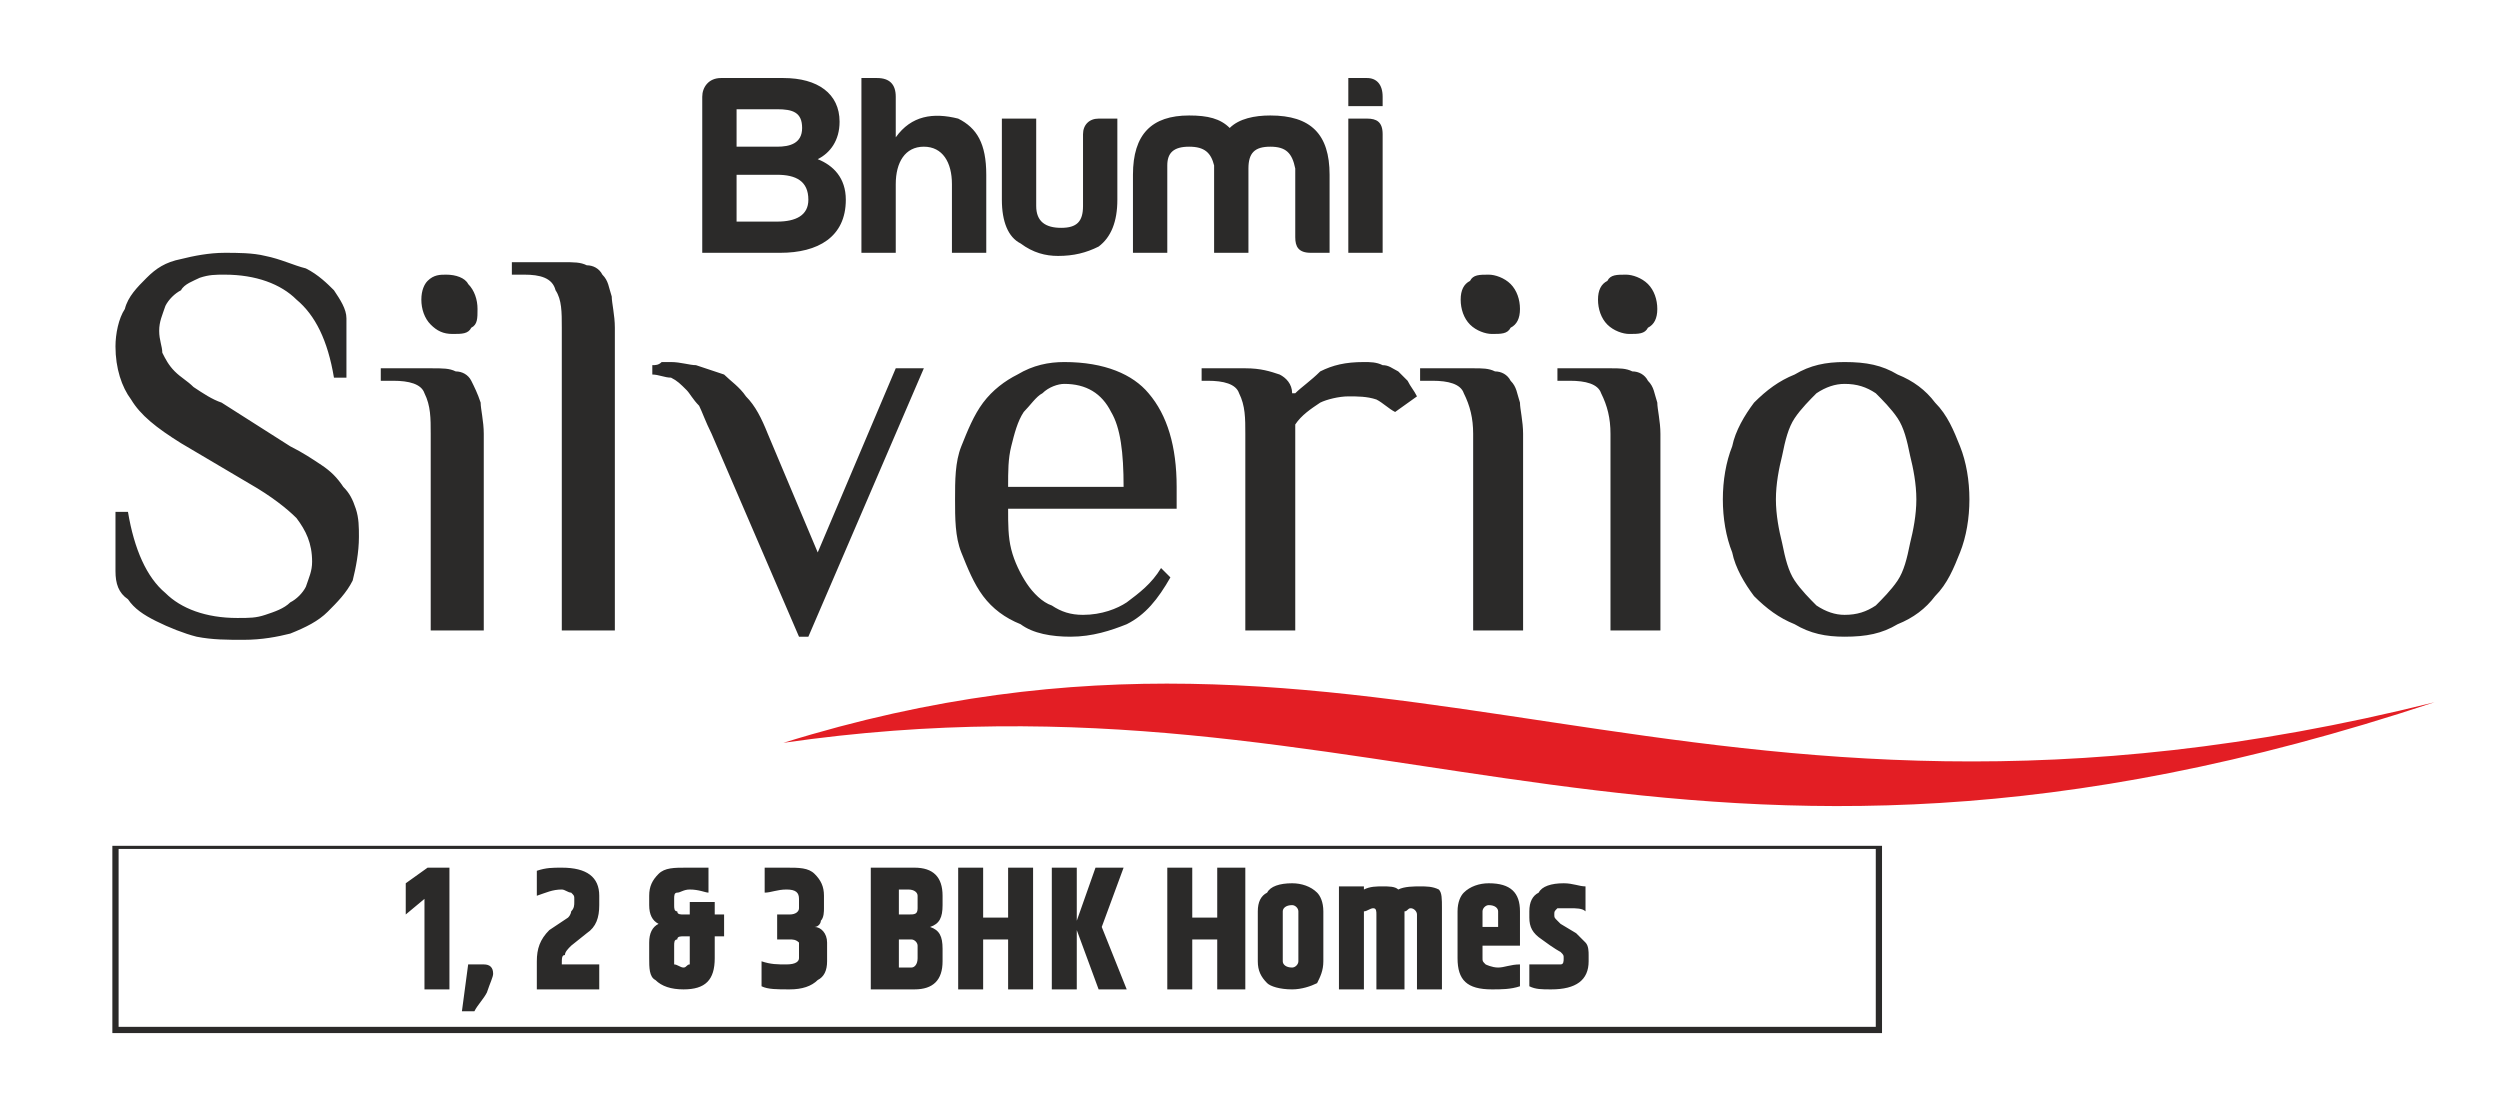
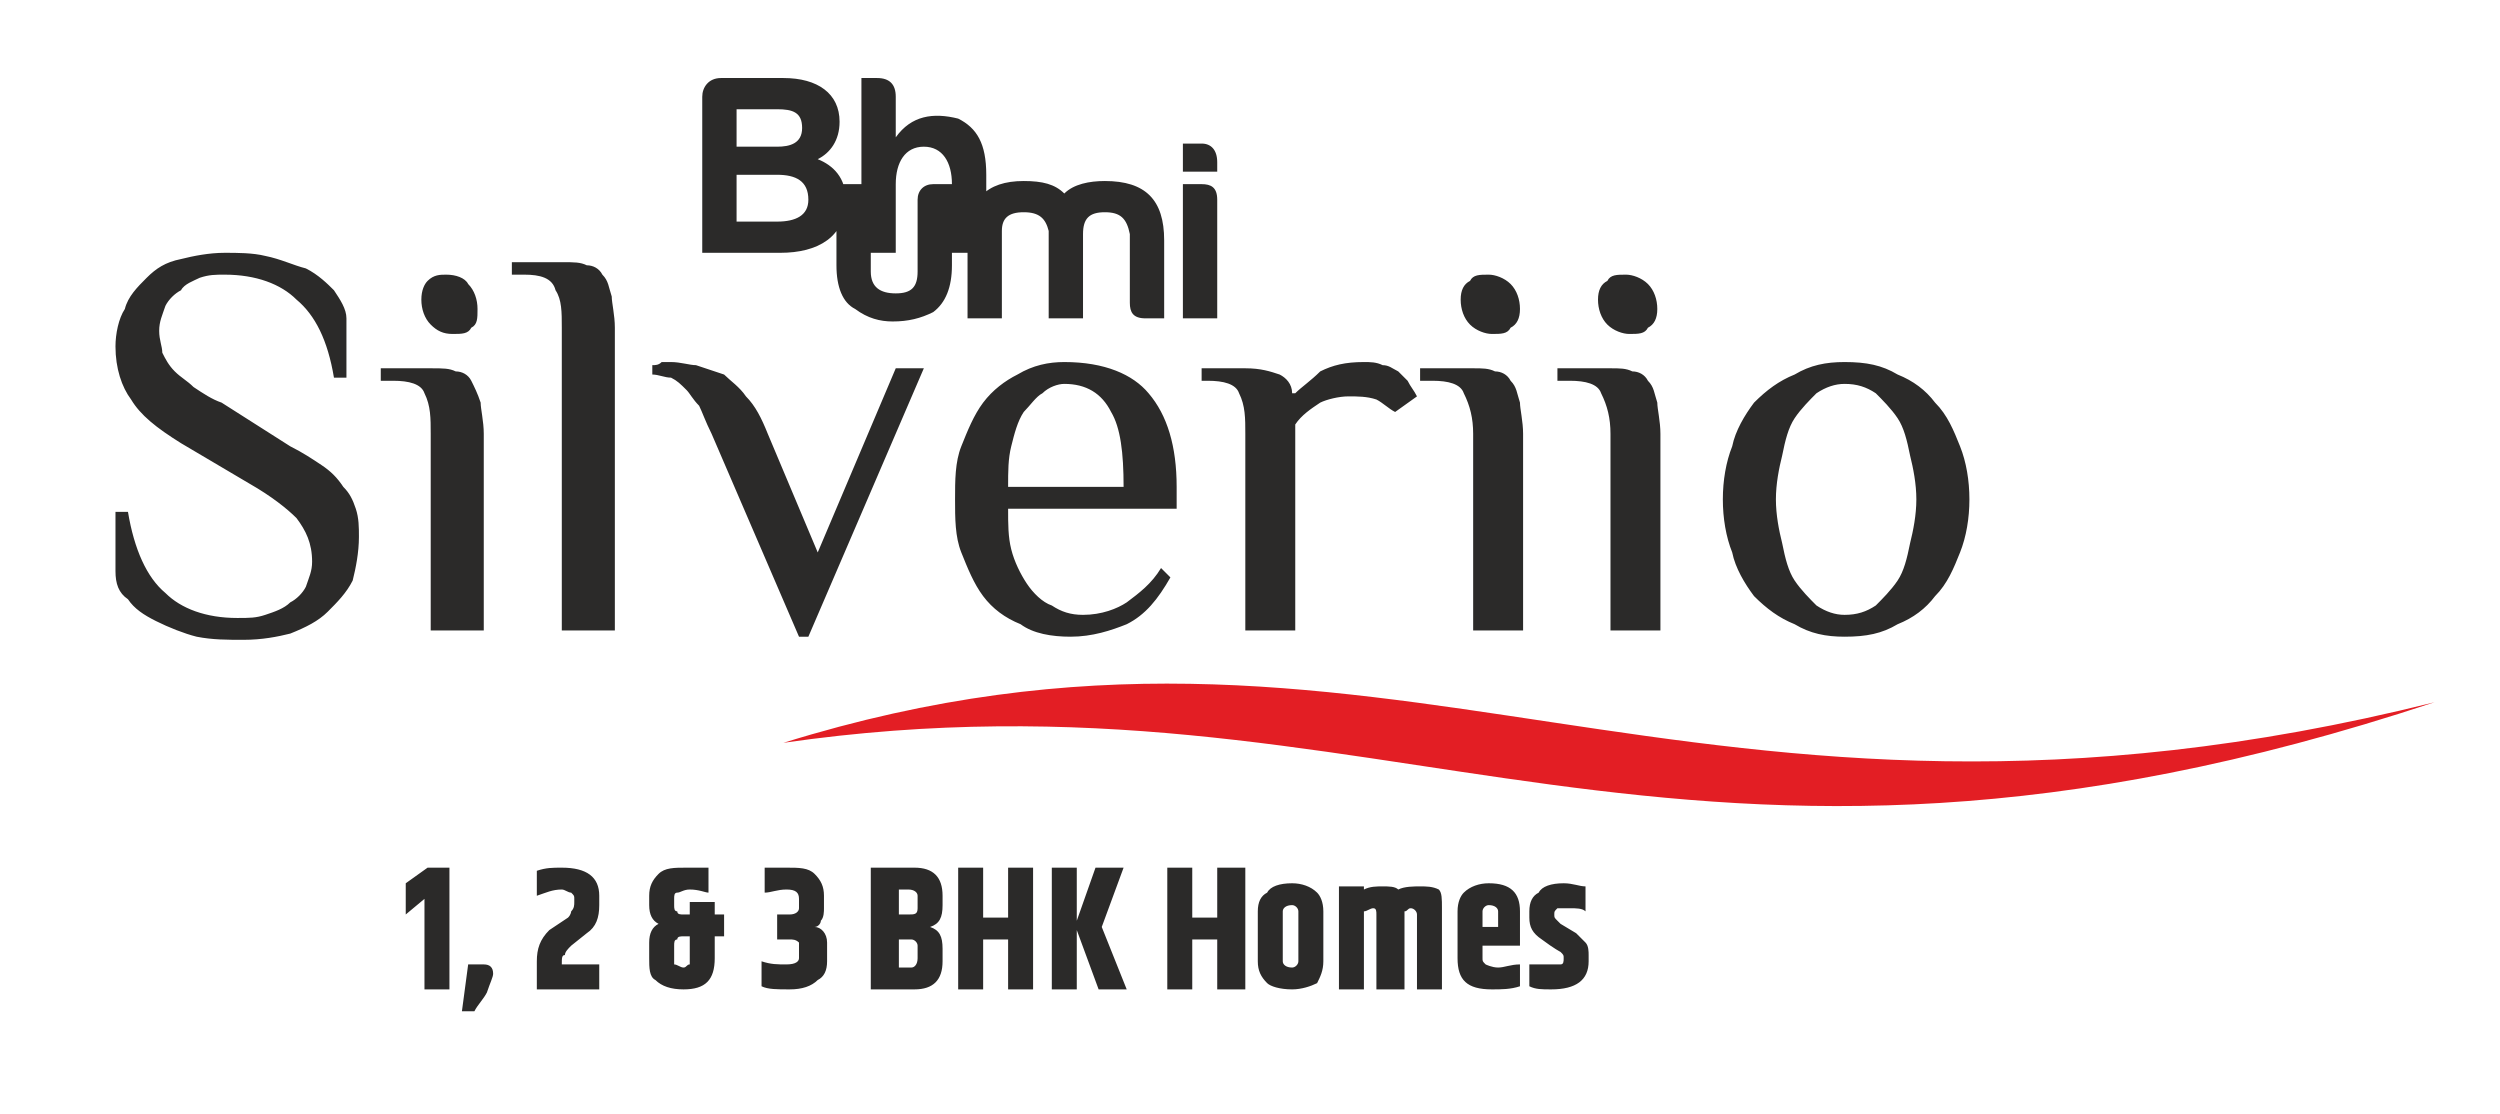
<svg xmlns="http://www.w3.org/2000/svg" xml:space="preserve" width="801px" height="357px" version="1.1" style="shape-rendering:geometricPrecision; text-rendering:geometricPrecision; image-rendering:optimizeQuality; fill-rule:evenodd; clip-rule:evenodd" viewBox="0 0 801 357">
  <defs>
    <style type="text/css">
   
    .fil1 {fill:#E31E24}
    .fil0 {fill:#2B2A29;fill-rule:nonzero}
   
  </style>
  </defs>
  <g id="Layer_x0020_1">
    <g id="_2827088741312">
-       <path class="fil0" d="M38 329l563 0 0 -57 -563 0 0 57zm564 2l-565 0 -1 0 0 -1 0 -59 0 0 1 0 565 0 1 0 0 0 0 59 0 1 -1 0z" />
      <path class="fil0" d="M144 278l0 39 -8 0 0 -29 -6 5 0 -10 7 -5 7 0zm11 31c2,0 3,1 3,3 0,1 -1,3 -2,6 -1,2 -3,4 -4,6l-4 0 2 -15 5 0zm77 -16l0 7 -3 0 0 7c0,7 -3,10 -10,10 -4,0 -7,-1 -9,-3 -2,-1 -2,-4 -2,-7l0 -5c0,-3 1,-5 3,-6 -2,-1 -3,-3 -3,-6l0 -3c0,-3 1,-5 3,-7 2,-2 5,-2 9,-2 3,0 6,0 7,0l0 8c-1,0 -3,-1 -6,-1 -2,0 -3,1 -4,1 -1,0 -1,1 -1,2l0 2c0,1 0,2 1,2 0,1 1,1 2,1l2 0 0 -4 8 0 0 4 3 0zm-11 14l0 -7 -2 0c-1,0 -2,0 -2,1 -1,0 -1,1 -1,2l0 4c0,1 0,1 0,2 1,0 2,1 3,1 1,0 1,-1 2,-1 0,-1 0,-1 0,-2zm81 -20l0 3c0,4 -1,6 -4,7 3,1 4,3 4,7l0 4c0,6 -3,9 -9,9l-14 0 0 -39 14 0c6,0 9,3 9,9zm-11 -2l-3 0 0 8 3 0c2,0 3,0 3,-2l0 -4c0,-1 -1,-2 -3,-2zm3 22l0 -4c0,-1 -1,-2 -2,-2l-4 0 0 9 4 0c1,0 2,-1 2,-3zm29 -29l8 0 0 39 -8 0 0 -16 -8 0 0 16 -8 0 0 -39 8 0 0 16 8 0 0 -16zm22 39l-8 0 0 -39 8 0 0 17 6 -17 9 0 -7 19 8 20 -9 0 -7 -19 0 19zm45 -39l9 0 0 39 -9 0 0 -16 -8 0 0 16 -8 0 0 -39 8 0 0 16 8 0 0 -16zm26 14c0,-1 -1,-2 -2,-2 -2,0 -3,1 -3,2l0 16c0,1 1,2 3,2 1,0 2,-1 2,-2l0 -16zm-13 0c0,-3 1,-5 3,-6 1,-2 4,-3 8,-3 3,0 6,1 8,3 1,1 2,3 2,6l0 16c0,3 -1,5 -2,7 -2,1 -5,2 -8,2 -4,0 -7,-1 -8,-2 -2,-2 -3,-4 -3,-7l0 -16zm45 -7c2,-1 5,-1 7,-1 2,0 4,0 6,1 1,1 1,3 1,6l0 26 -8 0 0 -24c0,-1 -1,-2 -2,-2 -1,0 -1,1 -2,1 0,0 0,0 0,1l0 24 -9 0 0 -24c0,-1 0,-2 -1,-2 -1,0 -2,1 -3,1l0 25 -8 0 0 -33 8 0 0 1c2,-1 4,-1 6,-1 2,0 4,0 5,1zm19 22l0 -15c0,-3 1,-5 2,-6 2,-2 5,-3 8,-3 7,0 10,3 10,9l0 11 -12 0 0 4c0,1 0,1 1,2 0,0 2,1 4,1 2,0 4,-1 7,-1l0 7c-3,1 -6,1 -9,1 -8,0 -11,-3 -11,-10zm8 -10l5 0 0 -5c0,-1 -1,-2 -3,-2 -1,0 -2,1 -2,2l0 5zm15 -5c0,-3 1,-5 3,-6 1,-2 4,-3 8,-3 3,0 5,1 7,1l0 8c-1,-1 -3,-1 -5,-1 -2,0 -4,0 -4,0 -1,1 -1,1 -1,2l0 0c0,1 0,1 1,2 0,0 0,0 1,1l5 3c1,1 2,2 3,3 1,1 1,3 1,4l0 2c0,6 -4,9 -12,9 -3,0 -5,0 -7,-1l0 -7c2,0 4,0 6,0 2,0 3,0 4,0 1,0 1,-1 1,-2l0 0c0,-1 0,-1 -1,-2 0,0 -2,-1 -6,-4 -3,-2 -4,-4 -4,-7l0 -2zm-310 -14c8,0 12,3 12,9l0 3c0,4 -1,7 -4,9l-5 4c-1,1 -2,2 -2,3 -1,0 -1,1 -1,3l0 0 12 0 0 8 -20 0 0 -9c0,-4 1,-7 4,-10l6 -4c1,-1 1,-2 1,-2 1,-1 1,-2 1,-3l0 -1c0,-1 0,-1 -1,-2 -1,0 -2,-1 -3,-1 -3,0 -5,1 -8,2l0 -8c3,-1 5,-1 8,-1zm72 0c4,0 7,0 9,2 2,2 3,4 3,7l0 4c0,1 0,3 -1,4 0,1 -1,2 -2,2 2,0 4,2 4,5l0 6c0,3 -1,5 -3,6 -2,2 -5,3 -9,3 -4,0 -7,0 -9,-1l0 -8c3,1 5,1 8,1 3,0 4,-1 4,-2l0 -4c0,0 0,-1 0,-1 -1,-1 -2,-1 -3,-1l-4 0 0 -8 4 0c2,0 3,-1 3,-2l0 -3c0,-2 -1,-3 -4,-3 -3,0 -5,1 -7,1l0 -8c2,0 4,0 7,0z" />
-       <path class="fil0" d="M271 64c0,-7 -4,-11 -9,-13 4,-2 7,-6 7,-12 0,-9 -7,-14 -18,-14l-20 0c-4,0 -6,3 -6,6l0 50 25 0c12,0 21,-5 21,-17zm-14 -23c0,5 -4,6 -8,6l-13 0 0 -12 13 0c5,0 8,1 8,6zm2 23c0,5 -4,7 -10,7l-13 0 0 -15 13 0c6,0 10,2 10,8zm46 -5l0 22 11 0 0 -25c0,-10 -3,-15 -9,-18 -8,-2 -15,-1 -20,6l0 -13c0,-4 -2,-6 -6,-6l-5 0 0 56 11 0 0 -22c0,-7 3,-12 9,-12 6,0 9,5 9,12zm53 -21l-6 0c-3,0 -5,2 -5,5l0 23c0,5 -2,7 -7,7 -5,0 -8,-2 -8,-7l0 -28 -11 0 0 26c0,7 2,12 6,14 4,3 8,4 12,4 5,0 9,-1 13,-3 4,-3 6,-8 6,-15l0 -26zm23 9c5,0 7,2 8,6l0 28 11 0 0 -27c0,-5 2,-7 7,-7 5,0 7,2 8,7l0 22c0,3 1,5 5,5l6 0 0 -25c0,-13 -6,-19 -19,-19 -5,0 -10,1 -13,4 -3,-3 -7,-4 -13,-4 -12,0 -18,6 -18,19l0 25 11 0 0 -28c0,-4 2,-6 7,-6zm51 -22l0 9 11 0 0 -3c0,-4 -2,-6 -5,-6l-6 0zm0 13l0 43 11 0 0 -38c0,-4 -2,-5 -5,-5l-6 0z" />
+       <path class="fil0" d="M271 64c0,-7 -4,-11 -9,-13 4,-2 7,-6 7,-12 0,-9 -7,-14 -18,-14l-20 0c-4,0 -6,3 -6,6l0 50 25 0c12,0 21,-5 21,-17zm-14 -23c0,5 -4,6 -8,6l-13 0 0 -12 13 0c5,0 8,1 8,6zm2 23c0,5 -4,7 -10,7l-13 0 0 -15 13 0c6,0 10,2 10,8zm46 -5l0 22 11 0 0 -25c0,-10 -3,-15 -9,-18 -8,-2 -15,-1 -20,6l0 -13c0,-4 -2,-6 -6,-6l-5 0 0 56 11 0 0 -22c0,-7 3,-12 9,-12 6,0 9,5 9,12zl-6 0c-3,0 -5,2 -5,5l0 23c0,5 -2,7 -7,7 -5,0 -8,-2 -8,-7l0 -28 -11 0 0 26c0,7 2,12 6,14 4,3 8,4 12,4 5,0 9,-1 13,-3 4,-3 6,-8 6,-15l0 -26zm23 9c5,0 7,2 8,6l0 28 11 0 0 -27c0,-5 2,-7 7,-7 5,0 7,2 8,7l0 22c0,3 1,5 5,5l6 0 0 -25c0,-13 -6,-19 -19,-19 -5,0 -10,1 -13,4 -3,-3 -7,-4 -13,-4 -12,0 -18,6 -18,19l0 25 11 0 0 -28c0,-4 2,-6 7,-6zm51 -22l0 9 11 0 0 -3c0,-4 -2,-6 -5,-6l-6 0zm0 13l0 43 11 0 0 -38c0,-4 -2,-5 -5,-5l-6 0z" />
      <path class="fil1" d="M251 238c194,-28 285,68 529,-13 -240,60 -336,-47 -529,13z" />
      <path class="fil0" d="M115 172c0,5 -1,10 -2,14 -2,4 -5,7 -8,10 -3,3 -7,5 -12,7 -4,1 -9,2 -15,2 -5,0 -10,0 -15,-1 -4,-1 -9,-3 -13,-5 -4,-2 -7,-4 -9,-7 -3,-2 -4,-5 -4,-9l0 -19 4 0c2,12 6,21 12,26 5,5 13,8 23,8 4,0 6,0 9,-1 3,-1 6,-2 8,-4 2,-1 4,-3 5,-5 1,-3 2,-5 2,-8 0,-6 -2,-10 -5,-14 -3,-3 -8,-7 -15,-11l-22 -13c-8,-5 -13,-9 -16,-14 -3,-4 -5,-10 -5,-17 0,-4 1,-9 3,-12 1,-4 4,-7 7,-10 3,-3 6,-5 11,-6 4,-1 9,-2 14,-2 4,0 9,0 13,1 5,1 9,3 13,4 4,2 7,5 9,7 2,3 4,6 4,9l0 19 -4 0c-2,-12 -6,-20 -12,-25 -5,-5 -13,-8 -23,-8 -3,0 -5,0 -8,1 -2,1 -5,2 -6,4 -2,1 -4,3 -5,5 -1,3 -2,5 -2,8 0,3 1,5 1,7 1,2 2,4 4,6 2,2 4,3 6,5 3,2 6,4 9,5l22 14c4,2 7,4 10,6 3,2 5,4 7,7 2,2 3,4 4,7 1,3 1,6 1,9zm40 30l-17 0 0 -63c0,-5 0,-9 -2,-13 -1,-3 -5,-4 -10,-4l-4 0 0 -4 16 0c4,0 6,0 8,1 2,0 4,1 5,3 1,2 2,4 3,7 0,2 1,6 1,10l0 63zm-2 -103c0,3 0,5 -2,6 -1,2 -3,2 -6,2 -3,0 -5,-1 -7,-3 -2,-2 -3,-5 -3,-8 0,-3 1,-5 2,-6 2,-2 4,-2 6,-2 3,0 6,1 7,3 2,2 3,5 3,8zm44 103l-17 0 0 -97c0,-5 0,-9 -2,-12 -1,-4 -5,-5 -10,-5l-4 0 0 -4 16 0c4,0 6,0 8,1 2,0 4,1 5,3 2,2 2,4 3,7 0,2 1,6 1,10l0 97zm65 -25l25 -59 9 0 -37 86 -3 0 -28 -65c-2,-4 -3,-7 -4,-9 -2,-2 -3,-4 -4,-5 -2,-2 -3,-3 -5,-4 -2,0 -4,-1 -6,-1l0 -3c1,0 2,0 3,-1 1,0 3,0 3,0 3,0 6,1 8,1 3,1 6,2 9,3 2,2 5,4 7,7 3,3 5,7 7,12l16 38zm115 -14l-54 0c0,5 0,9 1,13 1,4 3,8 5,11 2,3 5,6 8,7 3,2 6,3 10,3 6,0 11,-2 14,-4 4,-3 8,-6 11,-11l3 3c-4,7 -8,12 -14,15 -5,2 -11,4 -18,4 -6,0 -12,-1 -16,-4 -5,-2 -9,-5 -12,-9 -3,-4 -5,-9 -7,-14 -2,-5 -2,-11 -2,-17 0,-6 0,-12 2,-17 2,-5 4,-10 7,-14 3,-4 7,-7 11,-9 5,-3 10,-4 15,-4 13,0 22,4 27,10 6,7 9,17 9,30l0 7zm-17 -7c0,-11 -1,-19 -4,-24 -3,-6 -8,-9 -15,-9 -2,0 -5,1 -7,3 -2,1 -4,4 -6,6 -2,3 -3,7 -4,11 -1,4 -1,8 -1,13l37 0zm39 -17c0,-5 0,-9 -2,-13 -1,-3 -5,-4 -10,-4l-2 0 0 -4 14 0c5,0 8,1 11,2 2,1 4,3 4,6l1 0c2,-2 5,-4 8,-7 4,-2 8,-3 14,-3 2,0 4,0 6,1 2,0 3,1 5,2 1,1 2,2 3,3 1,2 2,3 3,5l-7 5c-2,-1 -4,-3 -6,-4 -3,-1 -6,-1 -9,-1 -3,0 -7,1 -9,2 -3,2 -6,4 -8,7l0 66 -16 0 0 -63zm89 63l-16 0 0 -63c0,-5 -1,-9 -3,-13 -1,-3 -5,-4 -10,-4l-4 0 0 -4 17 0c3,0 5,0 7,1 2,0 4,1 5,3 2,2 2,4 3,7 0,2 1,6 1,10l0 63zm-1 -103c0,3 -1,5 -3,6 -1,2 -3,2 -6,2 -2,0 -5,-1 -7,-3 -2,-2 -3,-5 -3,-8 0,-3 1,-5 3,-6 1,-2 3,-2 6,-2 2,0 5,1 7,3 2,2 3,5 3,8zm45 103l-16 0 0 -63c0,-5 -1,-9 -3,-13 -1,-3 -5,-4 -10,-4l-4 0 0 -4 17 0c3,0 5,0 7,1 2,0 4,1 5,3 2,2 2,4 3,7 0,2 1,6 1,10l0 63zm-1 -103c0,3 -1,5 -3,6 -1,2 -3,2 -6,2 -2,0 -5,-1 -7,-3 -2,-2 -3,-5 -3,-8 0,-3 1,-5 3,-6 1,-2 3,-2 6,-2 2,0 5,1 7,3 2,2 3,5 3,8zm83 61c0,-5 -1,-10 -2,-14 -1,-5 -2,-9 -4,-12 -2,-3 -5,-6 -7,-8 -3,-2 -6,-3 -10,-3 -3,0 -6,1 -9,3 -2,2 -5,5 -7,8 -2,3 -3,7 -4,12 -1,4 -2,9 -2,14 0,5 1,10 2,14 1,5 2,9 4,12 2,3 5,6 7,8 3,2 6,3 9,3 4,0 7,-1 10,-3 2,-2 5,-5 7,-8 2,-3 3,-7 4,-12 1,-4 2,-9 2,-14zm-62 0c0,-6 1,-12 3,-17 1,-5 4,-10 7,-14 4,-4 8,-7 13,-9 5,-3 10,-4 16,-4 7,0 12,1 17,4 5,2 9,5 12,9 4,4 6,9 8,14 2,5 3,11 3,17 0,6 -1,12 -3,17 -2,5 -4,10 -8,14 -3,4 -7,7 -12,9 -5,3 -10,4 -17,4 -6,0 -11,-1 -16,-4 -5,-2 -9,-5 -13,-9 -3,-4 -6,-9 -7,-14 -2,-5 -3,-11 -3,-17z" />
    </g>
  </g>
</svg>